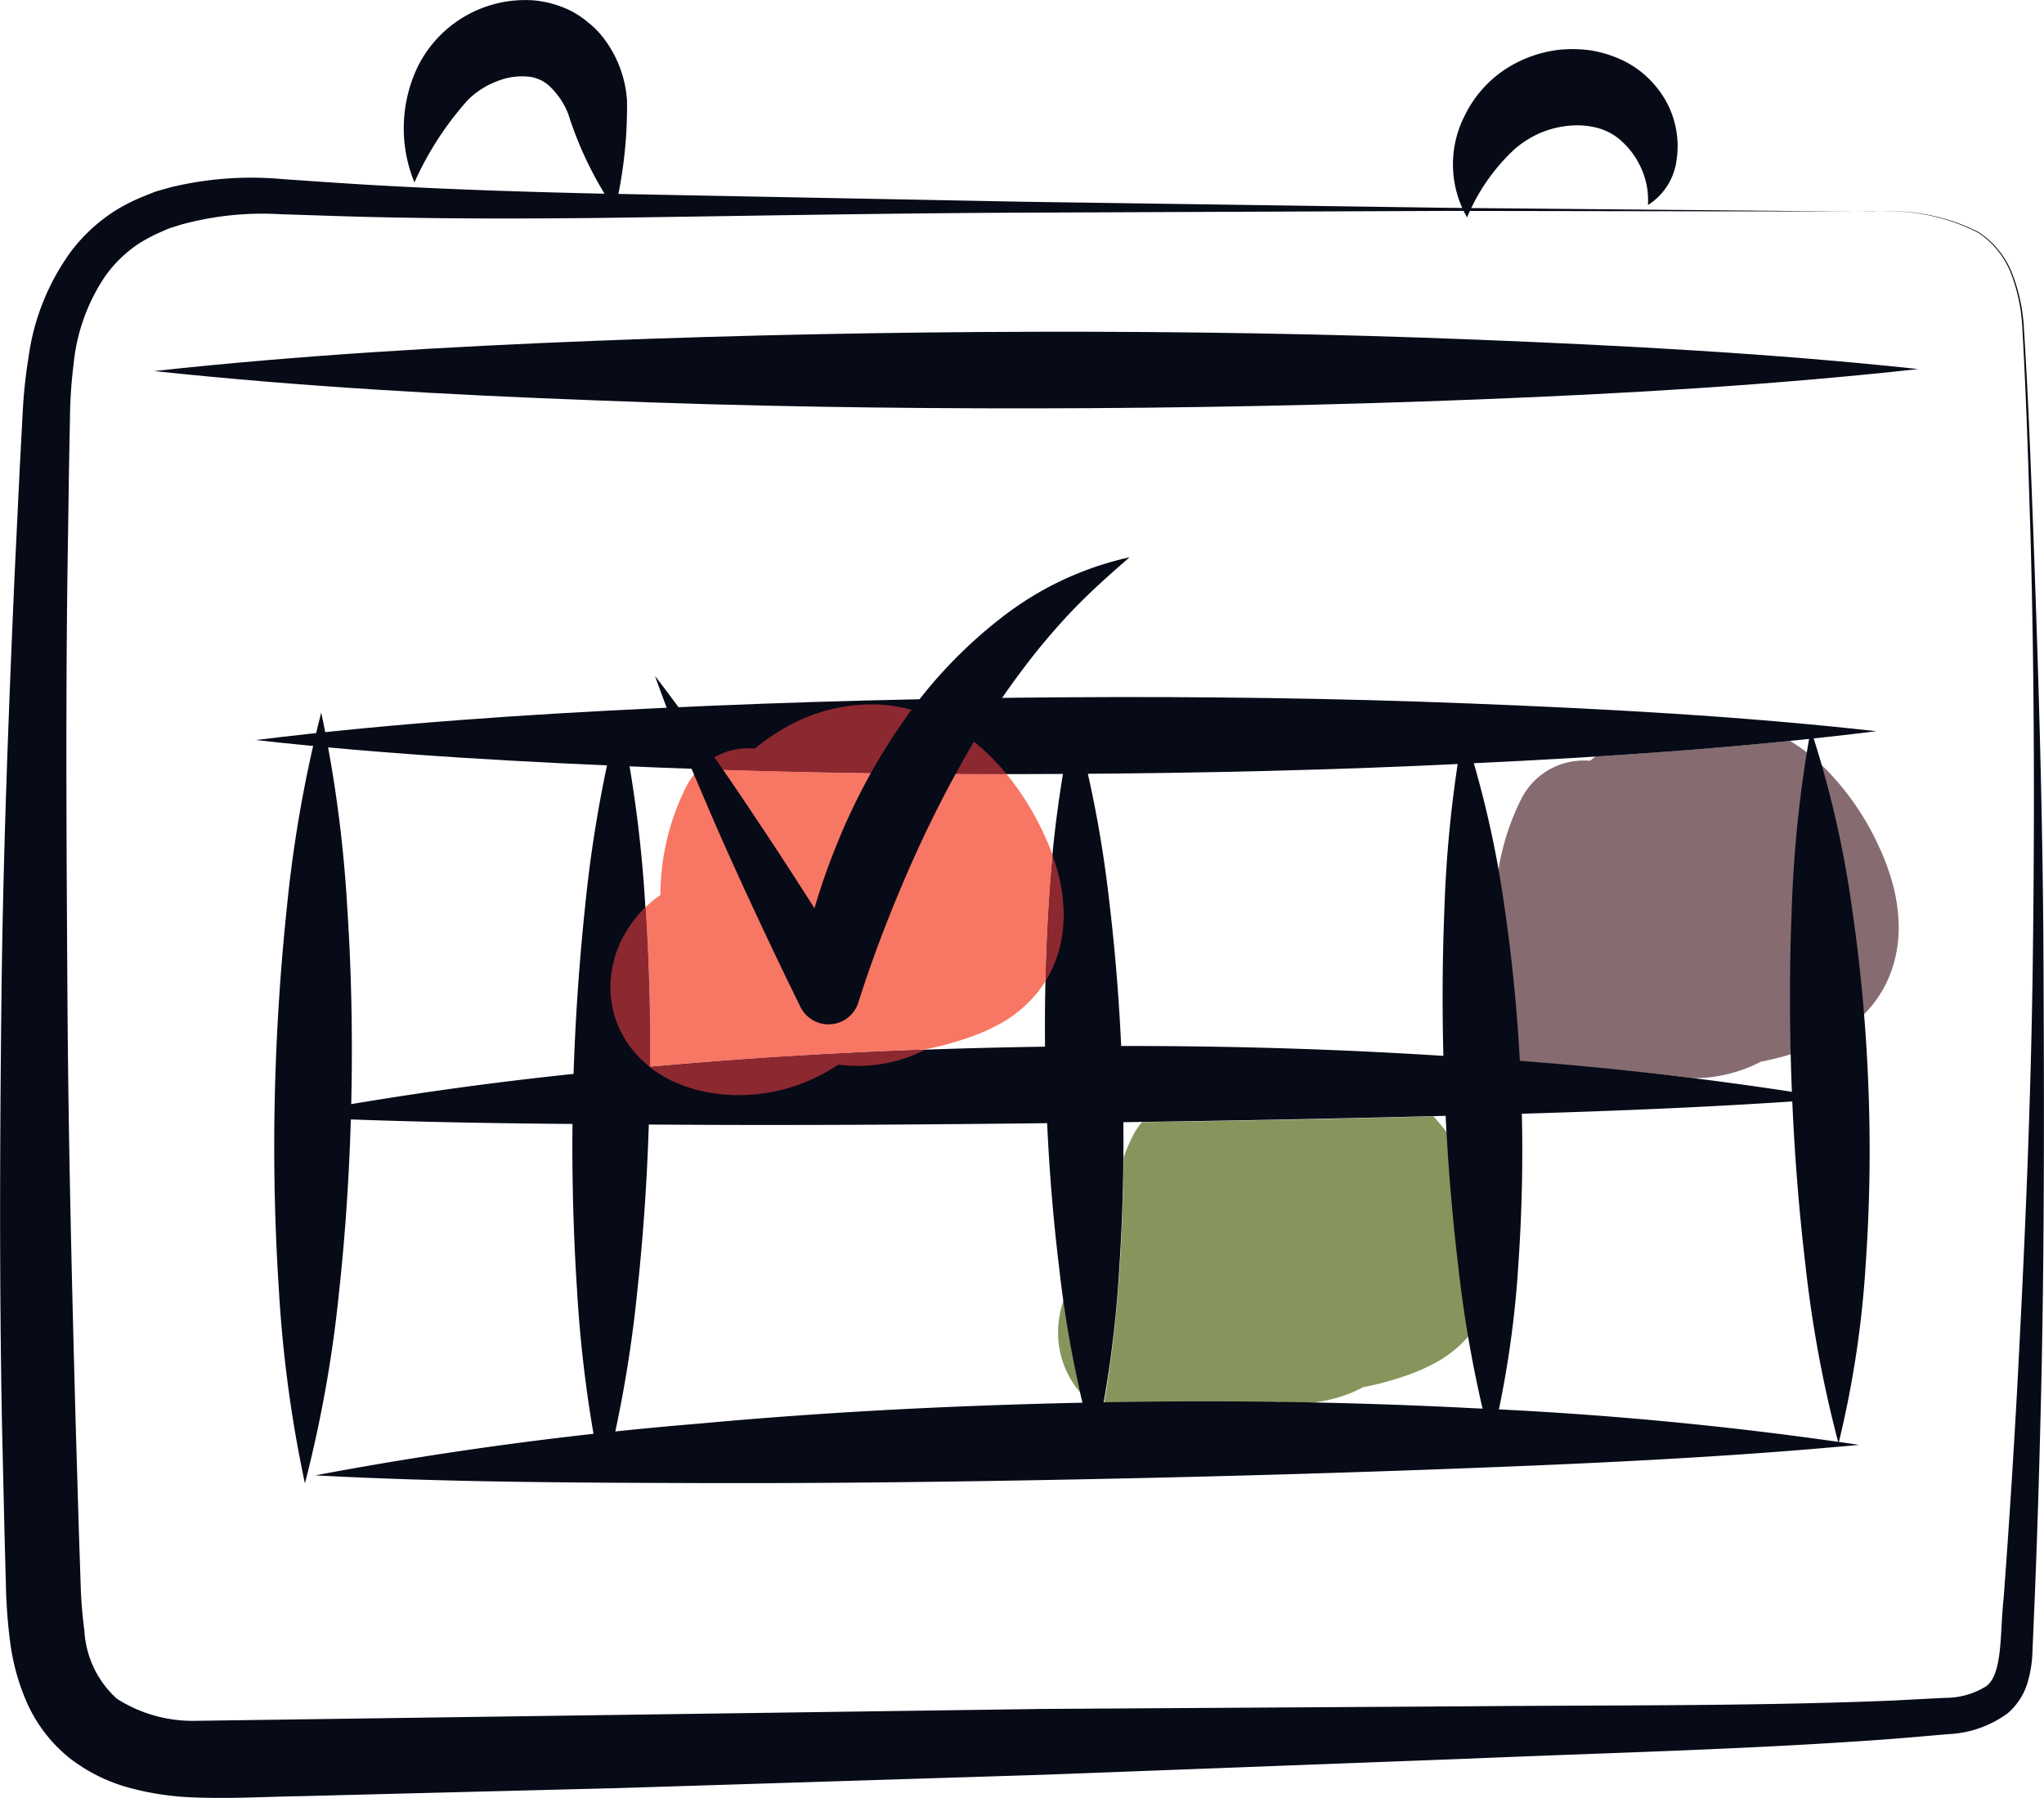
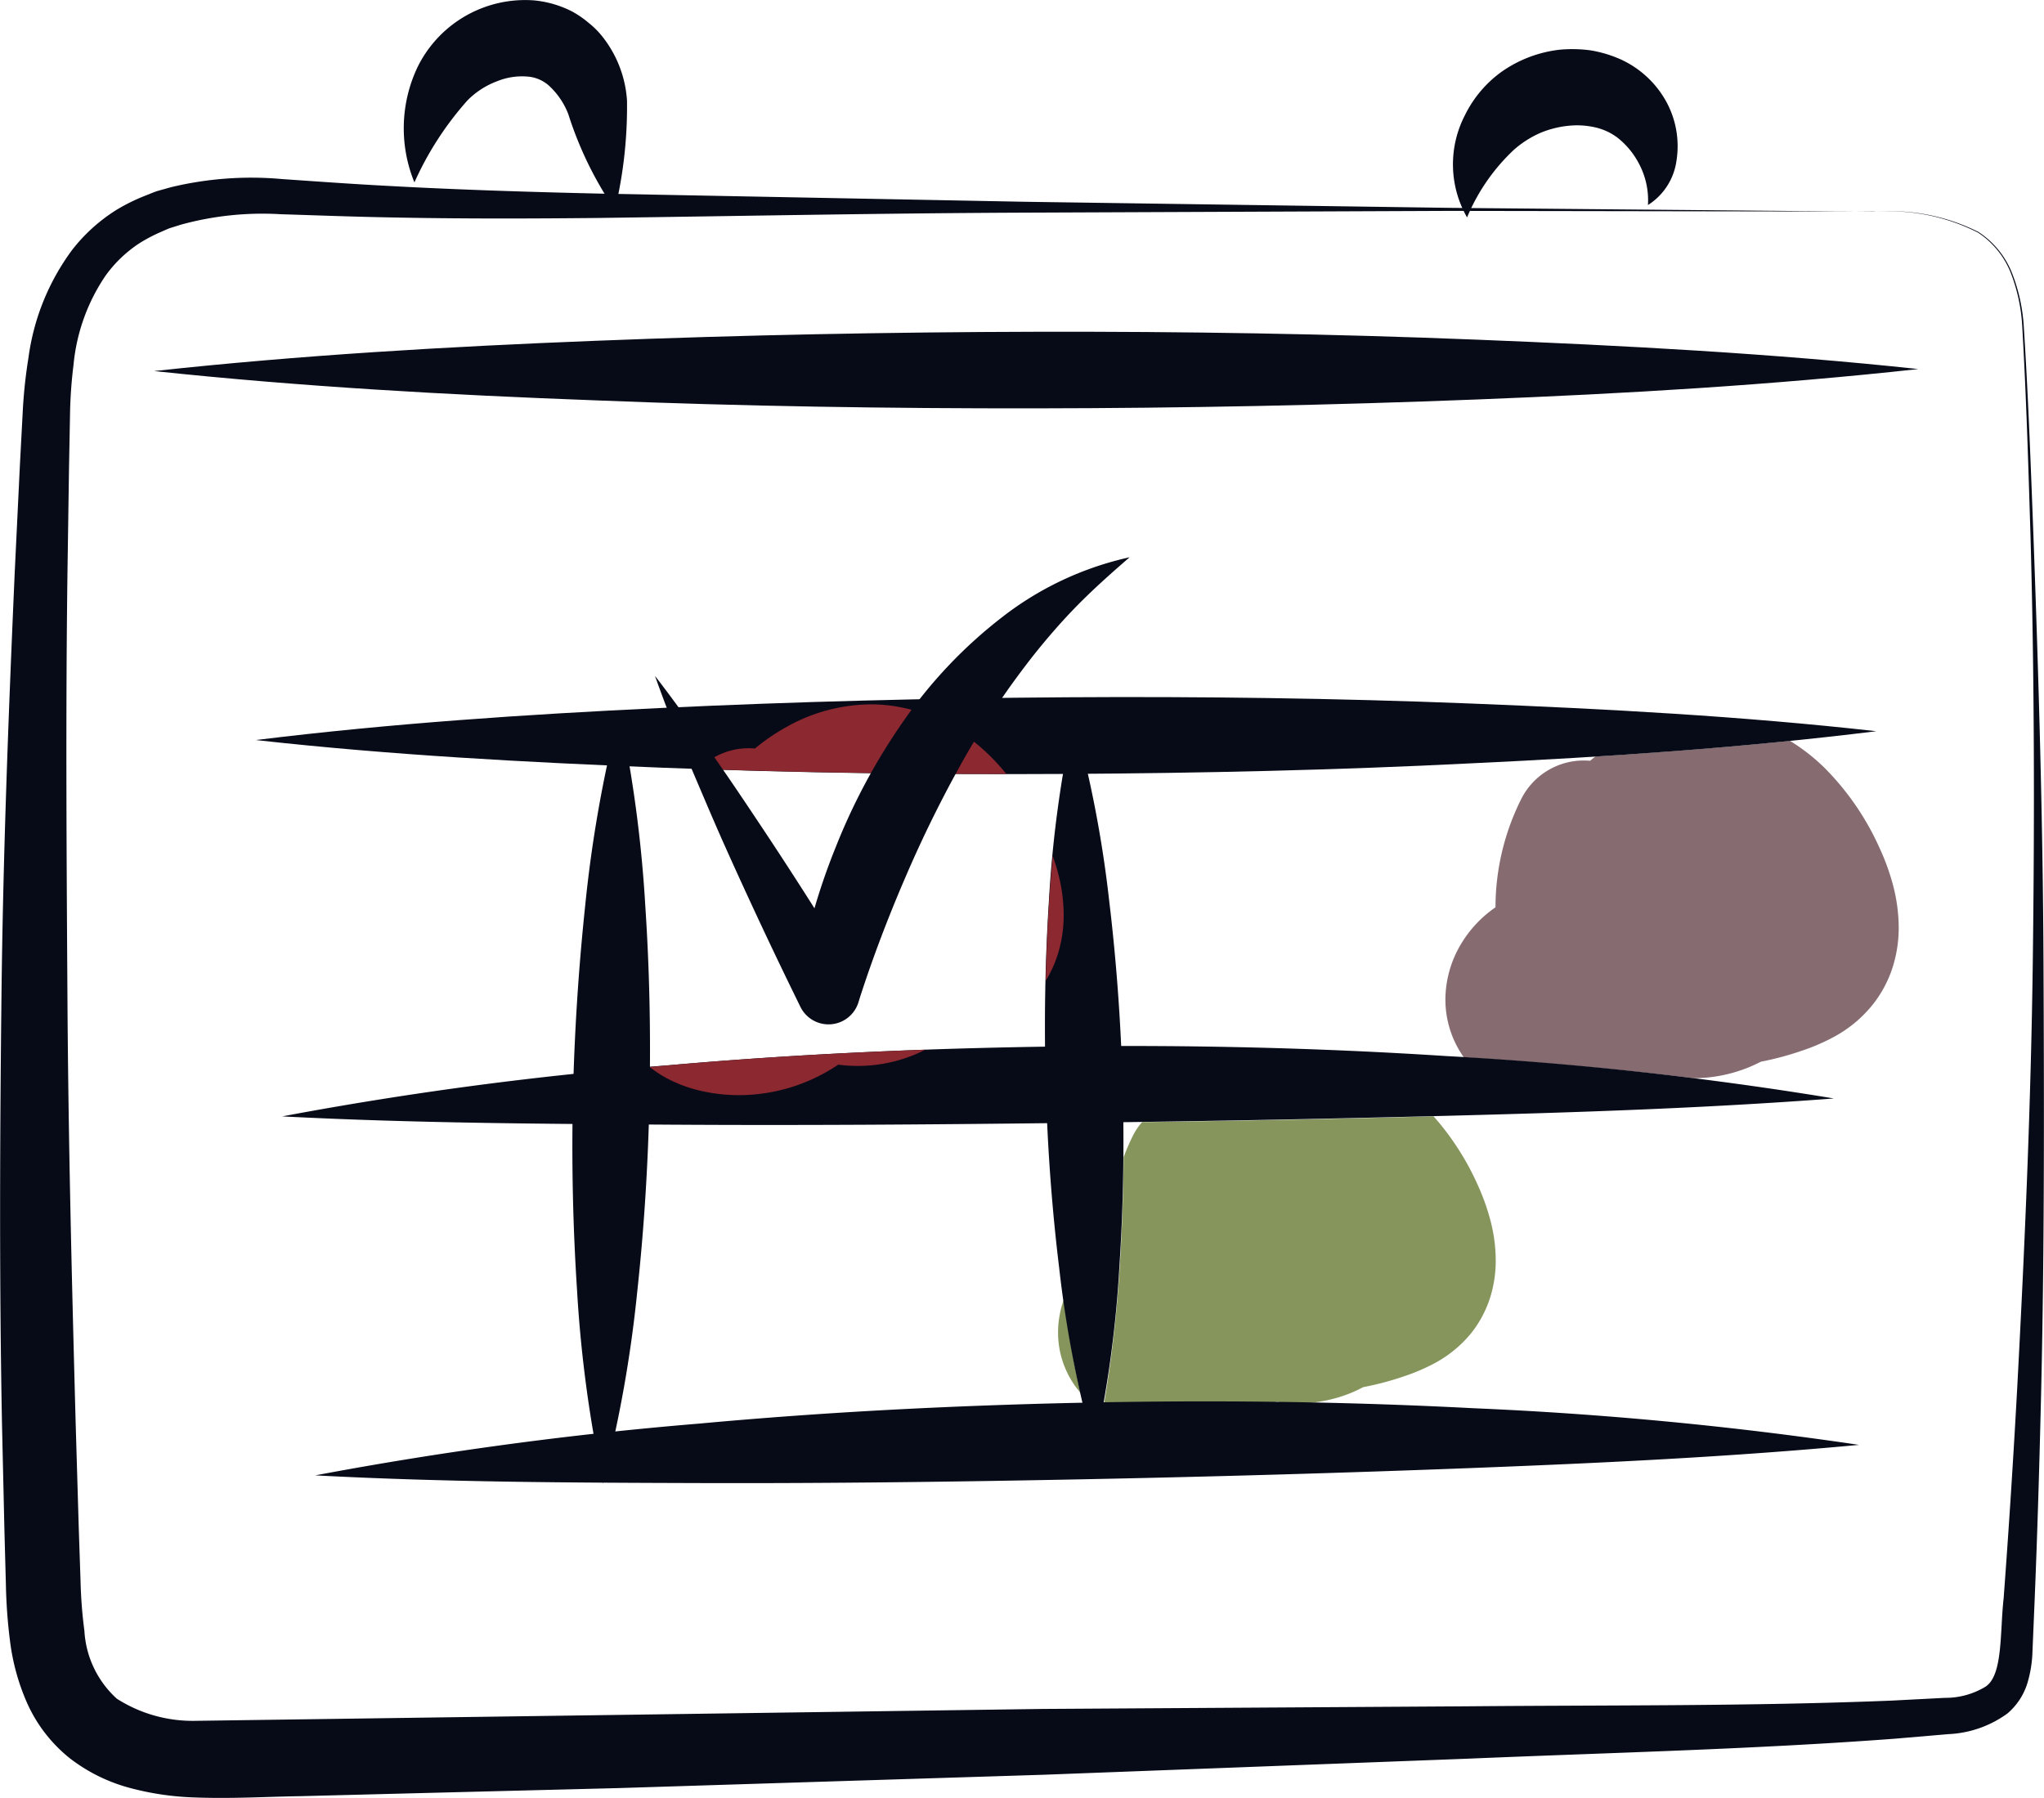
<svg xmlns="http://www.w3.org/2000/svg" width="65.28" height="57.412" viewBox="0 0 65.28 57.412">
  <g id="Groupe_3111" data-name="Groupe 3111" transform="translate(175.128 -11416.788)">
    <path id="Tracé_5417" data-name="Tracé 5417" d="M271.8,367.99c-3.105.087-6.207.143-9.309.186a1.973,1.973,0,0,0-.29.426q-.17.34-.3.694-.013,1.73-.122,3.463a40.808,40.808,0,0,1-.548,4.669,4.164,4.164,0,0,0,.37.209,4.226,4.226,0,0,0,.965.333h0a5.225,5.225,0,0,0,1.1.118,5.464,5.464,0,0,0,2.183-.461,5.311,5.311,0,0,0,.929-.524,4.312,4.312,0,0,0,.686.053,4.467,4.467,0,0,0,1.716-.34c.125-.053.25-.112.373-.177a9.346,9.346,0,0,0,1.3-.345,6.217,6.217,0,0,0,1.012-.436,3.842,3.842,0,0,0,1.158-.971,3.566,3.566,0,0,0,.6-1.162,3.953,3.953,0,0,0,.162-1.142,5.047,5.047,0,0,0-.186-1.327,6.961,6.961,0,0,0-.395-1.086,8.53,8.53,0,0,0-1.405-2.18m-11.811,5.861a3.122,3.122,0,0,0-.181,1.043,2.922,2.922,0,0,0,.222,1.125h0a2.911,2.911,0,0,0,.485.79c-.218-.984-.386-1.969-.526-2.956" transform="translate(-401.143 11084.448)" fill="#85955c" />
    <path id="Tracé_5418" data-name="Tracé 5418" d="M279.213,359.849c-2.071.209-4.144.371-6.215.5-.059.044-.115.09-.171.137-.068-.006-.135-.009-.2-.009a2.236,2.236,0,0,0-2,1.23,7.734,7.734,0,0,0-.822,3.459,3.747,3.747,0,0,0-1.1,1.171,3.473,3.473,0,0,0-.5,1.775,3.2,3.2,0,0,0,.243,1.22h0a3.234,3.234,0,0,0,.346.625c2.45.158,4.9.37,7.339.667a4.73,4.73,0,0,0,1.787-.359c.121-.052.242-.108.361-.169a9.524,9.524,0,0,0,1.3-.348h0a6.328,6.328,0,0,0,1.052-.455,4.044,4.044,0,0,0,1.231-1.034,3.763,3.763,0,0,0,.645-1.243,4.178,4.178,0,0,0,.174-1.212,5.408,5.408,0,0,0-.194-1.392,7.227,7.227,0,0,0-.41-1.124h0a8.627,8.627,0,0,0-1.725-2.536,6.177,6.177,0,0,0-1.14-.9" transform="translate(-397.171 11080.598)" fill="#866c71" />
    <path id="Tracé_5419" data-name="Tracé 5419" d="M296.76,348.719l-13.578-.022-13.577.056c-4.527.018-9.049.108-13.58.169-2.265.024-4.534.029-6.8-.019-1.133-.021-2.277-.065-3.4-.1a9.821,9.821,0,0,0-3.171.331l-.368.115c-.118.046-.231.1-.348.15a4.909,4.909,0,0,0-.656.355,4.1,4.1,0,0,0-1.046,1.013,6.072,6.072,0,0,0-1.021,2.839,14.53,14.53,0,0,0-.113,1.607l-.032,1.694-.05,3.389c-.059,4.519-.028,9.038,0,13.555s.14,9.032.262,13.547l.1,3.385.057,1.691a14.5,14.5,0,0,0,.122,1.563,3.167,3.167,0,0,0,1.036,2.174,4.5,4.5,0,0,0,2.513.707l27.059-.38,13.58-.084c4.527-.041,9.056,0,13.553-.183l1.675-.087a2.469,2.469,0,0,0,1.3-.356c.564-.368.457-1.737.58-2.821q.252-3.381.436-6.767c.24-4.515.437-9.035.495-13.56s.053-9.049-.072-13.572c-.069-2.261-.136-4.525-.268-6.782a5.56,5.56,0,0,0-.361-1.645,2.761,2.761,0,0,0-1.047-1.29,6.248,6.248,0,0,0-3.277-.667m0,0a6.279,6.279,0,0,1,3.291.647,2.8,2.8,0,0,1,1.066,1.3,5.6,5.6,0,0,1,.376,1.654c.147,2.26.228,4.521.314,6.783.166,4.524.3,9.049.32,13.577s.031,9.057-.072,13.588c-.052,2.264-.118,4.529-.211,6.793l-.072,1.71a3.863,3.863,0,0,1-.168.966,2.074,2.074,0,0,1-.629.941,3.466,3.466,0,0,1-1.89.66l-1.71.146c-4.541.34-9.068.445-13.588.636l-13.569.514-13.572.426-6.786.172-3.394.087c-1.134.016-2.232.09-3.485.037a9.049,9.049,0,0,1-1.928-.289,5.434,5.434,0,0,1-1.952-.952,4.724,4.724,0,0,1-1.376-1.779,7.037,7.037,0,0,1-.541-1.964,16.723,16.723,0,0,1-.133-1.822l-.046-1.7-.078-3.4c-.087-4.535-.068-9.072-.018-13.608s.225-9.066.424-13.6l.164-3.4.09-1.7a15.848,15.848,0,0,1,.187-1.772,7.421,7.421,0,0,1,1.389-3.426,5.443,5.443,0,0,1,1.424-1.287,6.089,6.089,0,0,1,.848-.424c.146-.057.29-.119.437-.171l.446-.125a10.951,10.951,0,0,1,3.559-.261c1.137.078,2.252.159,3.382.218,2.252.124,4.51.194,6.77.246l13.575.261,13.578.194Z" transform="translate(-411.994 11074.826)" fill="#070a17" />
    <path id="Tracé_5420" data-name="Tracé 5420" d="M240.207,352.236c4.694-.511,9.39-.781,14.086-.966s9.39-.278,14.085-.289,9.392.065,14.088.253,9.39.435,14.086.938c-4.694.516-9.389.787-14.085.971s-9.39.278-14.086.284-9.39-.066-14.086-.256c-4.7-.174-9.392-.435-14.088-.935" transform="translate(-410.414 11076.402)" fill="#070a17" />
    <path id="Tracé_5421" data-name="Tracé 5421" d="M245.961,349.614a4.555,4.555,0,0,1,.1-3.684,3.829,3.829,0,0,1,3.716-2.13,3.353,3.353,0,0,1,1.226.358,3.161,3.161,0,0,1,.53.367,2.65,2.65,0,0,1,.439.442A3.676,3.676,0,0,1,252.75,347a14.2,14.2,0,0,1-.386,3.487,11.635,11.635,0,0,1-1.486-3.046,2.412,2.412,0,0,0-.629-.925,1.16,1.16,0,0,0-.692-.284,2.114,2.114,0,0,0-.952.149,2.621,2.621,0,0,0-.95.613,10.178,10.178,0,0,0-1.694,2.618" transform="translate(-407.853 11073)" fill="#070a17" />
    <path id="Tracé_5422" data-name="Tracé 5422" d="M268.818,350.225a3.412,3.412,0,0,1-.069-3.258,3.735,3.735,0,0,1,1.22-1.424,4.019,4.019,0,0,1,1.812-.672,4.37,4.37,0,0,1,.99.022,3.945,3.945,0,0,1,.971.295,3.157,3.157,0,0,1,1.466,1.392,2.963,2.963,0,0,1,.3,1.832,1.994,1.994,0,0,1-.912,1.42,2.482,2.482,0,0,0-.286-1.32,2.57,2.57,0,0,0-.672-.82,1.869,1.869,0,0,0-.751-.346,2.61,2.61,0,0,0-.848-.043,3.119,3.119,0,0,0-.879.225,3.269,3.269,0,0,0-.835.53,6.253,6.253,0,0,0-1.505,2.167" transform="translate(-397.093 11073.504)" fill="#070a17" />
    <path id="Tracé_5423" data-name="Tracé 5423" d="M242.422,360.271c4.309-.53,8.619-.818,12.93-1.022s8.621-.314,12.933-.342,8.624.028,12.937.2,8.626.4,12.94.884c-4.31.533-8.619.823-12.93,1.025-4.311.218-8.623.314-12.933.339s-8.624-.029-12.937-.2-8.626-.4-12.94-.881" transform="translate(-409.366 11080.149)" fill="#070a17" />
    <path id="Tracé_5424" data-name="Tracé 5424" d="M242.976,368.714a115.342,115.342,0,0,1,12.342-1.635c4.13-.364,8.275-.544,12.42-.6s8.292.038,12.429.306a114.45,114.45,0,0,1,12.378,1.354c-4.152.315-8.284.449-12.41.555s-8.247.181-12.369.23-8.243.078-12.372.052-8.261-.049-12.419-.265" transform="translate(-409.104 11083.729)" fill="#070a17" />
    <path id="Tracé_5425" data-name="Tracé 5425" d="M243.7,376.533a119.224,119.224,0,0,1,12.27-1.654c4.107-.379,8.225-.583,12.345-.669s8.244-.037,12.363.178a118.387,118.387,0,0,1,12.326,1.171c-4.124.386-8.231.58-12.336.738s-8.2.276-12.3.358-8.2.136-12.308.124-8.219-.026-12.356-.246" transform="translate(-408.76 11087.372)" fill="#070a17" />
-     <path id="Tracé_5426" data-name="Tracé 5426" d="M268.81,359.605a32.856,32.856,0,0,1,1.307,5.643,53.745,53.745,0,0,1,.529,5.7,52.321,52.321,0,0,1-.082,5.726,32.4,32.4,0,0,1-.868,5.727,38.948,38.948,0,0,1-1.055-5.681c-.225-1.891-.368-3.783-.44-5.677s-.077-3.792,0-5.695a39.4,39.4,0,0,1,.608-5.746" transform="translate(-397.199 11080.482)" fill="#070a17" />
-     <path id="Tracé_5427" data-name="Tracé 5427" d="M276.342,359.605a32.858,32.858,0,0,1,1.307,5.643,53.371,53.371,0,0,1,.529,5.7,52.328,52.328,0,0,1-.083,5.726,32.408,32.408,0,0,1-.868,5.727,38.741,38.741,0,0,1-1.055-5.681c-.225-1.891-.368-3.783-.44-5.677s-.077-3.792,0-5.695a39.4,39.4,0,0,1,.608-5.746" transform="translate(-393.637 11080.482)" fill="#070a17" />
    <path id="Tracé_5428" data-name="Tracé 5428" d="M260.445,359.359a37.388,37.388,0,0,1,1.124,5.81c.234,1.94.373,3.883.43,5.829s.028,3.893-.1,5.843a36.91,36.91,0,0,1-.8,5.864,36.726,36.726,0,0,1-1.127-5.81c-.236-1.94-.374-3.883-.427-5.829s-.025-3.893.1-5.843a37.365,37.365,0,0,1,.792-5.864" transform="translate(-401.275 11080.365)" fill="#070a17" />
    <path id="Tracé_5429" data-name="Tracé 5429" d="M250.777,359.236a41.377,41.377,0,0,1,.828,6.175c.137,2.055.177,4.108.134,6.16s-.168,4.1-.39,6.148a40.819,40.819,0,0,1-1.093,6.134,40.976,40.976,0,0,1-.831-6.175q-.2-3.082-.131-6.159t.395-6.15a41.372,41.372,0,0,1,1.089-6.134" transform="translate(-406.124 11080.308)" fill="#070a17" />
-     <path id="Tracé_5430" data-name="Tracé 5430" d="M244.313,359.236a41.377,41.377,0,0,1,.828,6.175c.137,2.055.177,4.108.134,6.16s-.168,4.1-.39,6.148a40.815,40.815,0,0,1-1.093,6.134,41,41,0,0,1-.831-6.175q-.2-3.082-.131-6.159t.395-6.15a41.372,41.372,0,0,1,1.089-6.134" transform="translate(-409.182 11080.308)" fill="#070a17" />
-     <path id="Tracé_5431" data-name="Tracé 5431" d="M252.571,360.458a2.231,2.231,0,0,0-.409.57,7.734,7.734,0,0,0-.823,3.457,3.659,3.659,0,0,0-.479.393q.168,2.547.146,5.094l.585-.05c2.729-.24,5.463-.4,8.2-.5l.024-.013a9.413,9.413,0,0,0,1.3-.348h0a6.335,6.335,0,0,0,1.053-.455,4.067,4.067,0,0,0,1.233-1.034h0a3.75,3.75,0,0,0,.245-.352q.029-1.262.109-2.522c.034-.488.071-.975.116-1.463-.08-.225-.166-.437-.258-.636a9.009,9.009,0,0,0-1.223-1.984c-3.273,0-6.546-.047-9.819-.161" transform="translate(-405.375 11080.886)" fill="#f87664" />
    <path id="Tracé_5432" data-name="Tracé 5432" d="M257.5,359.059a5.544,5.544,0,0,0-2.682.72,6.5,6.5,0,0,0-1.008.689q-.1-.009-.2-.009a2.245,2.245,0,0,0-1.589.661c3.273.113,6.546.159,9.819.161a7.311,7.311,0,0,0-.5-.552,6.063,6.063,0,0,0-1.385-1.04,5.2,5.2,0,0,0-1.815-.591,5.131,5.131,0,0,0-.635-.04" transform="translate(-404.826 11080.224)" fill="#8c2830" />
    <path id="Tracé_5433" data-name="Tracé 5433" d="M259.743,366.546c-2.737.1-5.471.256-8.2.5l-.585.05v.01a3.8,3.8,0,0,0,.663.415,4.431,4.431,0,0,0,1.021.352,5.42,5.42,0,0,0,1.155.124,5.667,5.667,0,0,0,2.283-.482,5.783,5.783,0,0,0,.891-.492,4.746,4.746,0,0,0,2.436-.318c.113-.047.225-.1.336-.156" transform="translate(-405.328 11083.765)" fill="#8c2830" />
    <path id="Tracé_5434" data-name="Tracé 5434" d="M259.764,362.347q-.068.731-.116,1.463-.082,1.262-.109,2.52a3.744,3.744,0,0,0,.4-.89,4.175,4.175,0,0,0,.174-1.212,5.284,5.284,0,0,0-.194-1.392c-.046-.169-.1-.333-.152-.489" transform="translate(-401.27 11081.779)" fill="#8c2830" />
-     <path id="Tracé_5435" data-name="Tracé 5435" d="M251.218,363.459a3.843,3.843,0,0,0-.617.779,3.468,3.468,0,0,0-.5,1.775,3.16,3.16,0,0,0,.243,1.221,3.222,3.222,0,0,0,.6.935,3.5,3.5,0,0,0,.424.393v-.01q.018-2.545-.146-5.094" transform="translate(-405.734 11082.305)" fill="#8c2830" />
    <path id="Tracé_5436" data-name="Tracé 5436" d="M251.07,359.665c.594.766,1.152,1.552,1.712,2.338s1.094,1.585,1.628,2.386q1.6,2.4,3.093,4.858l-1.894.286a20.22,20.22,0,0,1,1.224-4.394,19.683,19.683,0,0,1,2.151-4.012,14.949,14.949,0,0,1,3.149-3.329,10.214,10.214,0,0,1,4.091-1.928c-.57.493-1.108.972-1.61,1.477s-.962,1.034-1.4,1.578a26.486,26.486,0,0,0-2.307,3.429,39,39,0,0,0-1.835,3.715c-.547,1.264-1.059,2.606-1.467,3.878l-.046.149a1,1,0,0,1-1.847.135q-1.27-2.583-2.447-5.214c-.392-.879-.763-1.768-1.142-2.653s-.729-1.785-1.056-2.7" transform="translate(-405.275 11078.715)" fill="#070a17" />
  </g>
</svg>